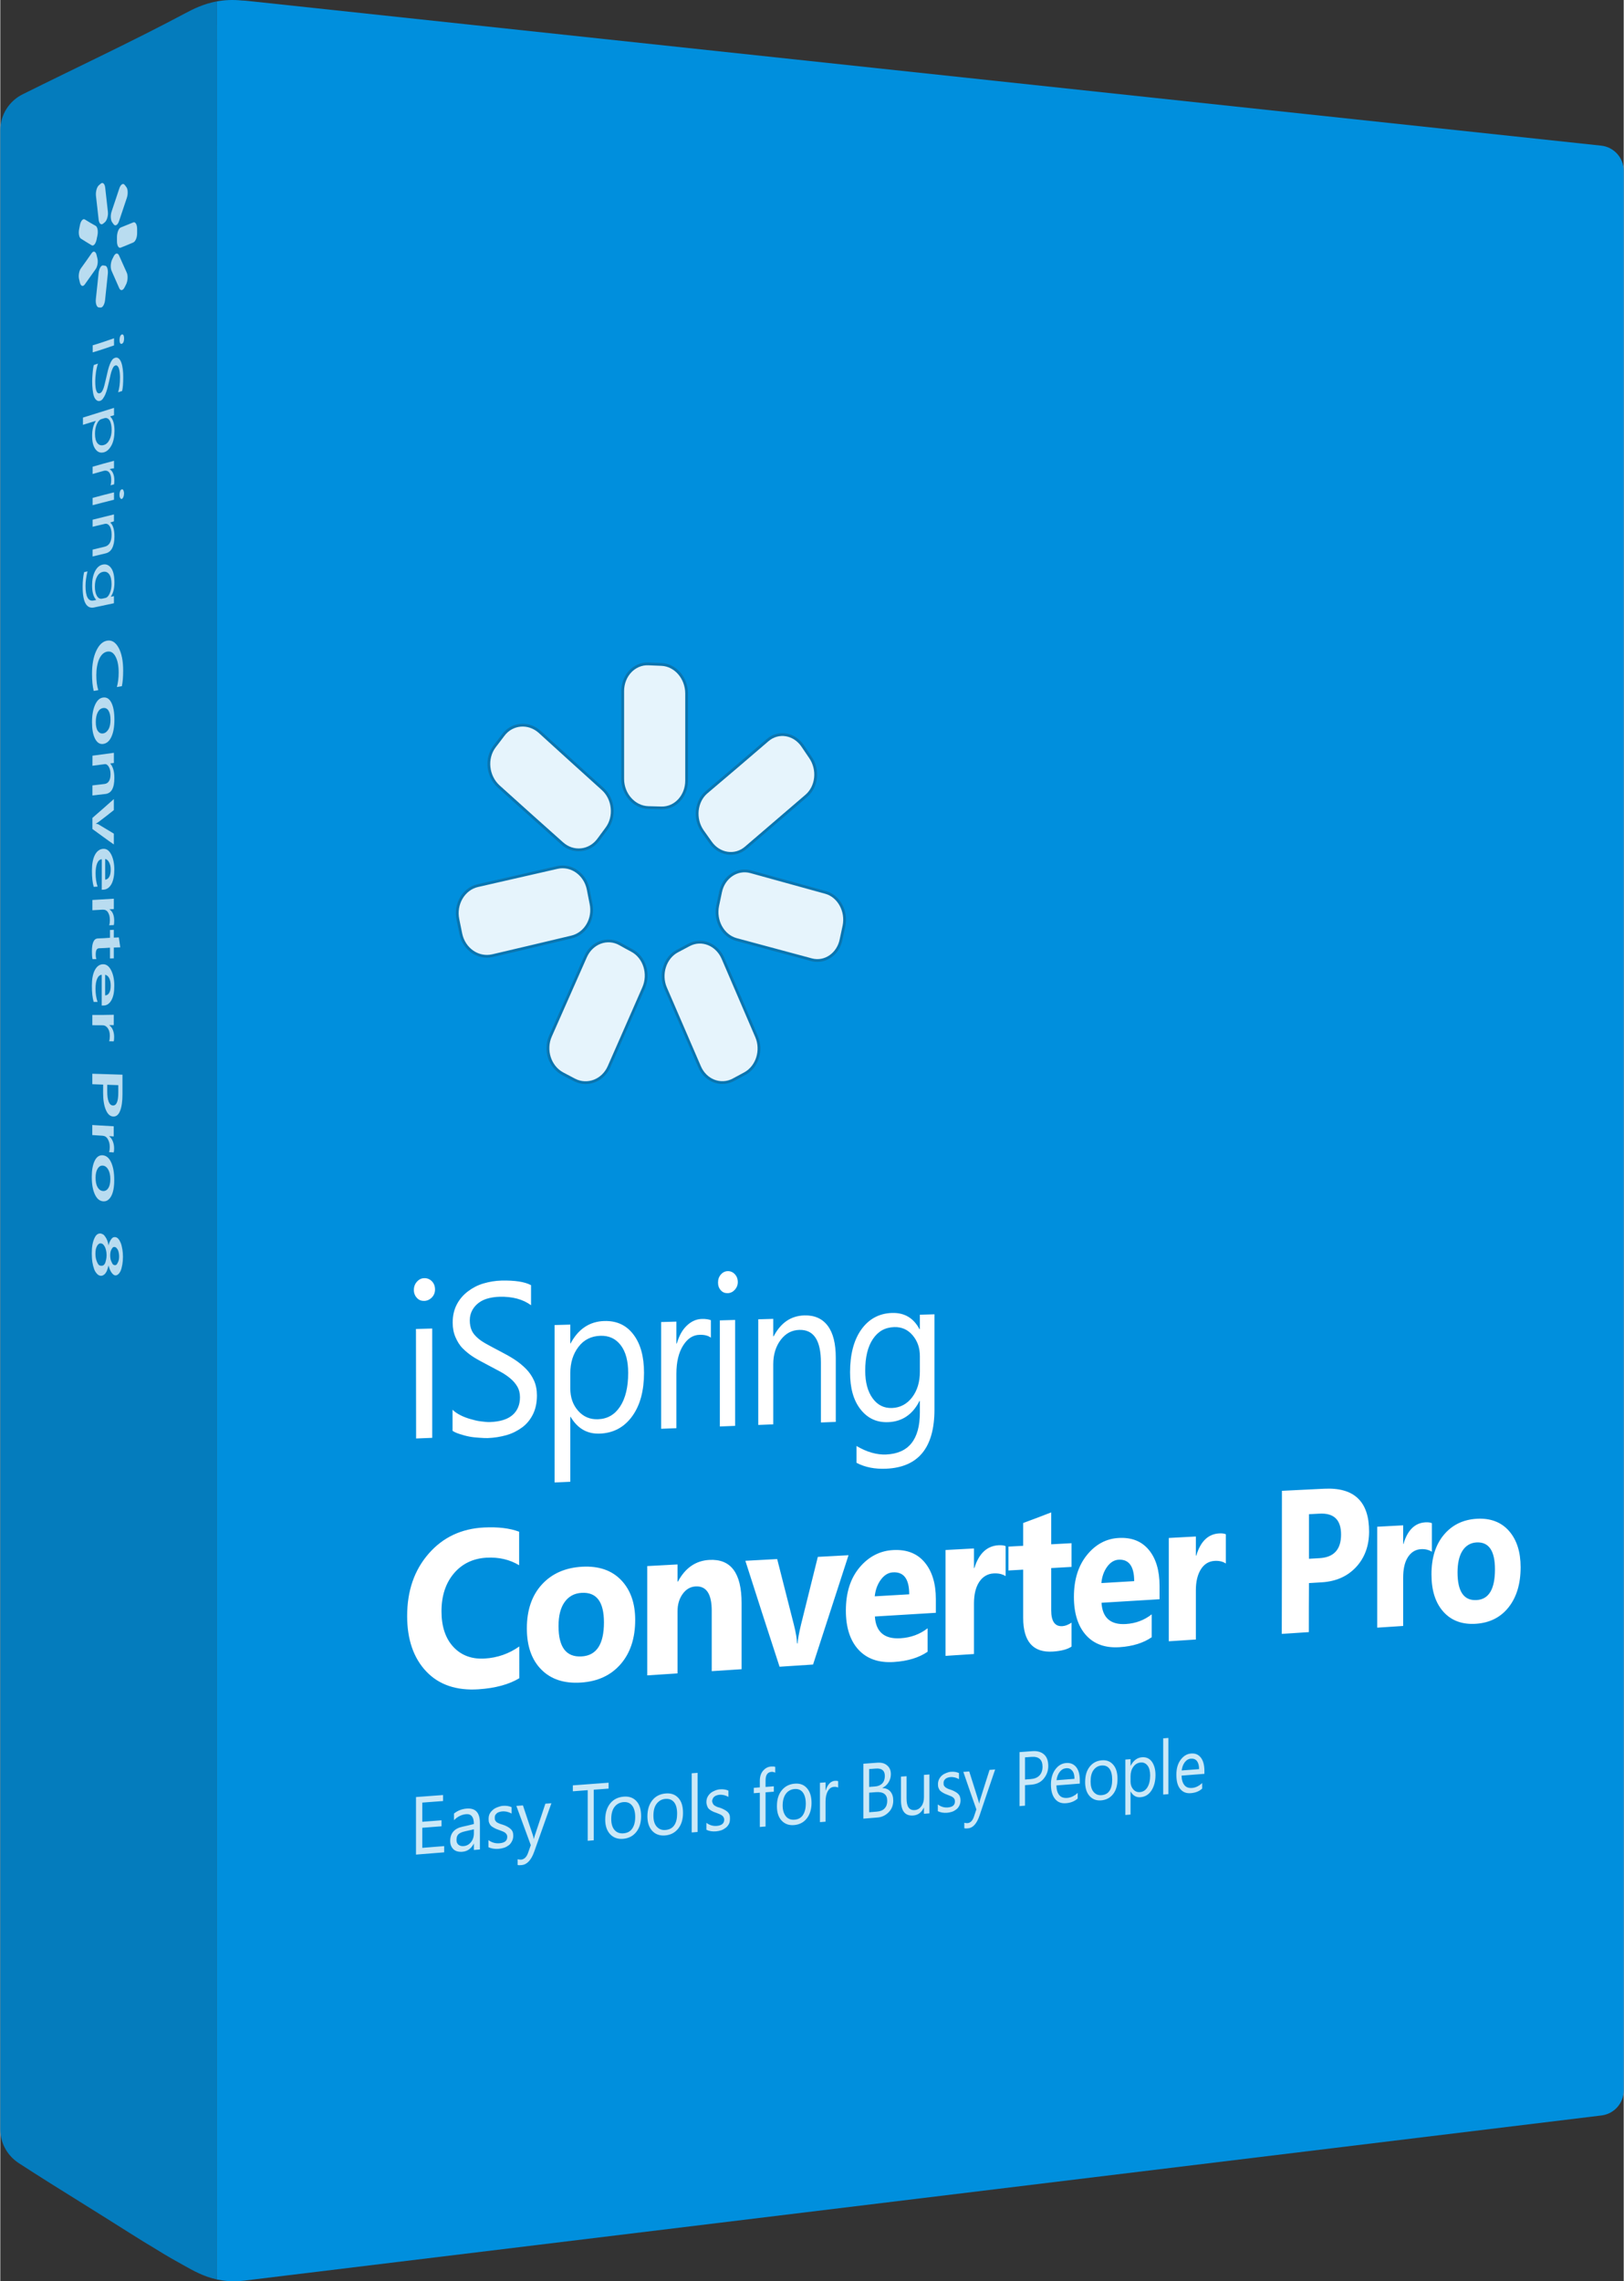
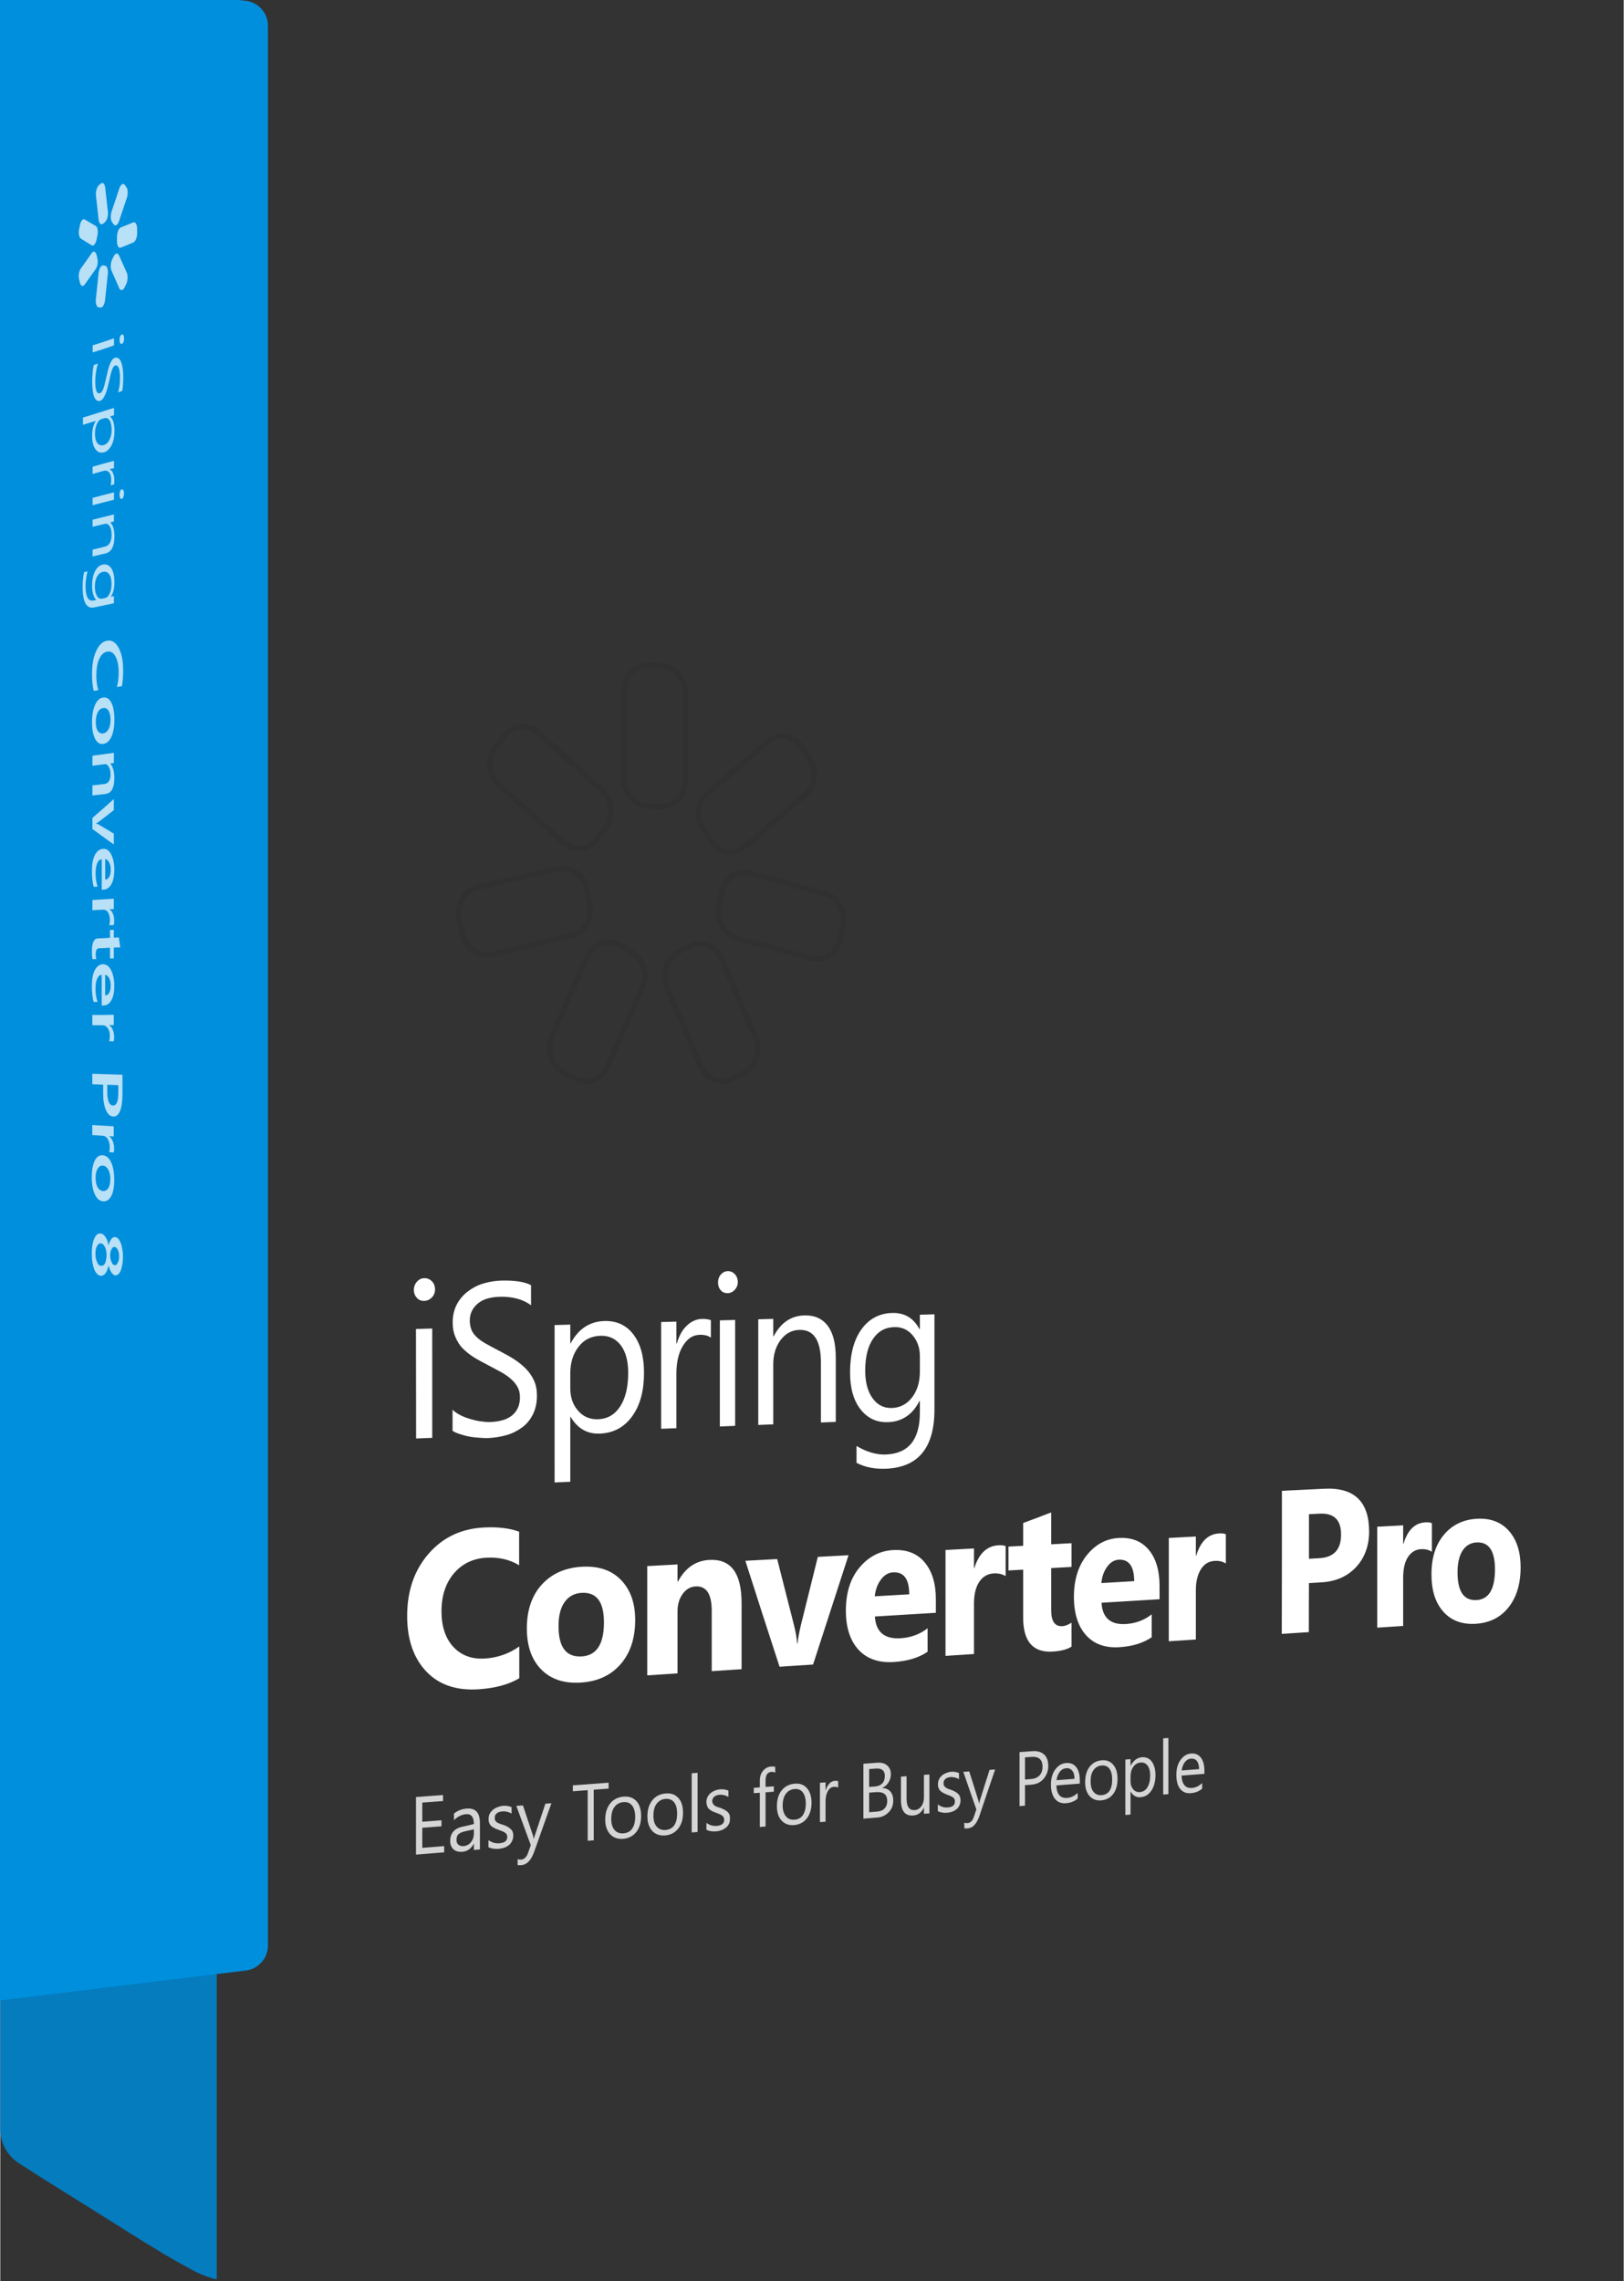
<svg xmlns="http://www.w3.org/2000/svg" xml:space="preserve" width="1717px" height="2411px" version="1.1" style="shape-rendering:geometricPrecision; text-rendering:geometricPrecision; image-rendering:optimizeQuality; fill-rule:evenodd; clip-rule:evenodd" viewBox="0 0 33998102 47756934">
  <rect x="0" y="0" width="33998102" height="47756934" fill="#333333" stroke="none" />
  <defs>
    <style type="text/css">
   
    .fil1 {fill:#008FDD}
    .fil5 {fill:#E6F4FC}
    .fil6 {fill:white;fill-rule:nonzero}
    .fil4 {fill:#2B2A29;fill-rule:nonzero;fill-opacity:0.251}
    .fil3 {fill:#E6F4FC;fill-opacity:0.8}
    .fil7 {fill:#FEFEFE;fill-rule:nonzero;fill-opacity:0.8}
    .fil2 {fill:#E6F4FC;fill-rule:nonzero;fill-opacity:0.8}
    .fil0 {fill:#047CBD}
   
  </style>
  </defs>
  <g id="Layer_x0020_1">
    <g id="_128217102816">
      <path class="fil0" d="M474493 1971242l117 -210c1123387,-559506 2294660,-1104882 3398161,-1692999 169417,-90229 383539,-197840 660450,-248697l0 746304 -398 561 -23 0 23 562c140,1778 210,3626 257,5474l24 421 46 865 0 445 24 421 0 444 23 445 24 304 0 117c187,6059 304,12165 304,18294 0,5825 -117,11603 -304,17381 0,15515882 -117,30566254 -117,46071820 257,6784 421,13592 421,20446 0,6831 -164,13638 -421,20423l0 7743 0 697786 0 77947c-282011,-62367 -498004,-187406 -665667,-280162 -195453,-108032 -387094,-215853 -577355,-335559 -393832,-232883 -774633,-481605 -1152675,-716617 -371117,-230708 -738210,-460410 -1090237,-680779 -230942,-144596 -454445,-288911 -677855,-432922 -2035,-1310 -3743,-2901 -5216,-4726 -219901,-151591 -364076,-405201 -364076,-692499 -117,-14001822 328,-27835116 94,-41836868l-94 -9334c0,-333032 193653,-620773 474470,-756831z" />
-       <path class="fil1" d="M5130975 15066l1006 -1240 28390973 3034670 304 24 327 46c266571,27231 474517,252371 474517,526147l-94 7462 94 0 0 40171943 -70 23 70 5638c0,269658 -201770,492155 -462563,524789l-23 47 -28377615 3451943c-13241,2433 -26669,4422 -40260,5849 -8235,865 -16516,1567 -24868,2058 -244440,29125 -407049,1755 -559833,-26271l0 -78509 -655 -117 117 -47115480 234 -117 304 -7697 0 -486938c155310,-28470 330342,-39115 528369,-18832 19019,0 37827,1029 56332,2971 4468,468 8889,1006 13334,1591z" />
+       <path class="fil1" d="M5130975 15066c266571,27231 474517,252371 474517,526147l-94 7462 94 0 0 40171943 -70 23 70 5638c0,269658 -201770,492155 -462563,524789l-23 47 -28377615 3451943c-13241,2433 -26669,4422 -40260,5849 -8235,865 -16516,1567 -24868,2058 -244440,29125 -407049,1755 -559833,-26271l0 -78509 -655 -117 117 -47115480 234 -117 304 -7697 0 -486938c155310,-28470 330342,-39115 528369,-18832 19019,0 37827,1029 56332,2971 4468,468 8889,1006 13334,1591z" />
      <path class="fil2" d="M2497506 7118055c0,-27231 4234,-55794 13053,-77176 8679,-21101 21125,-34552 34155,-39161 13943,-4936 25710,234 34623,15159 9030,15066 13030,40845 13030,68146 0,22762 -2293,51840 -13054,77339 -7228,17218 -20727,29827 -34622,34693 -13031,4538 -26108,351 -33243,-11229 -11369,-18434 -13942,-45079 -13942,-67771zm-562430 258078c0,-44752 46,-93949 46,-147660 147450,-42530 296257,-94581 446842,-147170 0,49735 0,99517 -23,149275 -150608,52051 -299415,103564 -446865,145555zm24656 264442c27862,-9474 56660,-19066 85879,-28985 -9451,21101 -15791,50367 -23839,84171 -5895,24797 -12749,58133 -18036,95773 -4609,32845 -8188,65409 -11252,102324 -2316,27581 -3626,59443 -3626,86299 0,94090 7719,163358 25124,207011 15838,39675 40448,53969 71912,43886 17031,-5474 33056,-18457 44495,-36751 13334,-21312 23768,-44144 34202,-74135 10667,-30809 20188,-69596 30154,-113319 8890,-38973 20119,-83211 30131,-127144 11089,-48752 21920,-97505 33313,-141766 11509,-44541 24516,-80286 38248,-116617 13662,-36073 28821,-63443 46787,-88054 17078,-23417 37781,-35511 60707,-43254 30061,-10177 53665,-3626 76380,15018 20470,16774 39419,45618 53034,81972 15135,40237 25241,86977 31909,139262 7205,56800 10129,110184 9872,169440 -655,127402 -7720,225281 -23488,289333 -27861,8889 -55723,17919 -83585,26786 26061,-85434 39114,-184997 39161,-312048 0,-36307 -2035,-62953 -5381,-98043 -2900,-30856 -8772,-60590 -16165,-85340 -7415,-24680 -19042,-42787 -30107,-53501 -13311,-12890 -26973,-18154 -44495,-12352 -16165,5380 -29897,14410 -41804,32213 -11463,17147 -22318,43114 -32401,69549 -9685,25336 -19182,56215 -27908,95119 -8796,39114 -18926,82743 -29687,131659 -11743,53197 -23581,102371 -35535,146936 -13194,49220 -27581,89246 -40494,121319 -16305,40471 -31628,63982 -49946,92428 -18106,28096 -38693,43887 -62507,51443 -30131,9568 -57174,1240 -77316,-15604 -22575,-18902 -40448,-45313 -52589,-81760 -13428,-40331 -21101,-82603 -27394,-138701 -5778,-51724 -9358,-113272 -9358,-175897 0,-17849 1006,-45220 2714,-76942 1450,-27417 3603,-63841 6761,-96148 3135,-32376 5801,-64964 11299,-97832 3977,-23955 9428,-52355 14831,-67748zm38319 1174595c0,0 0,0 0,-4515 -88568,27511 -178049,55162 -267062,82673 0,-48986 24,-102417 24,-151380 214496,-67163 431636,-135192 650624,-203759 0,49782 -24,104055 -24,153837 -26996,8328 -53524,16539 -79585,24610 0,4538 0,4538 0,4538 60239,53712 89832,153182 89832,297989 0,117623 -20563,222731 -60309,298362 -41664,79328 -94557,133648 -161931,151170 -75655,19674 -134560,-5591 -179382,-68684 -44565,-62835 -66929,-150234 -66883,-279928 0,-120782 24774,-222333 74696,-304913zm180318 -60239c-21101,6527 -42272,13054 -62531,19347 -36821,11463 -69362,47653 -94416,105342 -26622,61244 -37805,123775 -37805,199922 0,94066 17171,155755 48940,195898 34295,43372 79094,57361 138443,39816 49899,-14785 88335,-53033 116945,-111307 28494,-57993 43676,-121413 43676,-202753 24,-85831 -14130,-158609 -44003,-203361 -27628,-41360 -65643,-56402 -109249,-42904zm130046 1404859c9006,-25055 14410,-62648 14410,-116875 0,-67771 -13451,-118512 -44027,-154795 -27838,-33009 -68379,-43817 -118278,-29827 -75982,21335 -151544,42787 -227059,64122 0,-49197 0,-98441 24,-152129 147941,-42436 296818,-84942 447871,-123589 0,54273 -23,104055 -23,158328 -31488,-163 -62508,8586 -93551,17358 0,0 0,0 0,0 32400,17990 56495,42811 75093,87352 16867,40448 26037,87727 26037,142047 0,36143 -1801,68379 -5848,87585 -24727,6761 -49922,13662 -74649,20423zm187898 198121c0,-31745 4327,-51209 13053,-76123 8796,-25195 20306,-32704 33757,-36330 13943,-3720 25640,-2340 34599,17919 8960,20259 13499,37243 13499,69082 0,27277 -4913,51723 -13499,71865 -8936,20914 -20703,37336 -34669,41009 -13428,3532 -23932,-7135 -33242,-22996 -9100,-15510 -13498,-37196 -13498,-64426zm-563062 217771c0,-53665 47,-102908 47,-152129 147075,-39769 296818,-80076 447941,-116313 -47,49805 -47,99587 -70,153860 -151123,40144 -300866,75375 -447918,114582zm-772 1073862c23,-49197 23,-98440 515,-143192 83632,-20376 169112,-41056 254546,-61736 95376,-23113 143496,-107190 143543,-251739 0,-76825 -12866,-137297 -41336,-179336 -26342,-38904 -61151,-56613 -102067,-46226 -85433,21733 -170890,38881 -254570,60286 47,-44729 47,-98441 47,-147638 147076,-38084 296842,-72216 447053,-110979 -24,49782 -24,104078 -24,144783 -24282,6200 -49033,17007 -74228,23417 0,4515 0,4515 0,4515 57104,53314 84990,150375 84943,286128 0,104055 -15955,184412 -47747,246803 -31230,61244 -77409,95282 -137648,109693 -91750,21896 -183079,43746 -273027,65221zm34763 1066470c-161884,34342 -242850,-108781 -242756,-438117 0,-106838 10901,-211642 30716,-300912 23838,-5474 47653,-10948 71046,-16422 -27019,113318 -41032,214613 -41032,303766 -47,227293 57478,330763 172177,305989 16610,-3579 32377,-6948 49478,-10621 0,0 0,0 0,-4444 -56636,-59397 -84498,-160762 -84475,-299392 0,-111822 19277,-210309 58578,-290900 39442,-80942 93130,-129203 159708,-144760 76427,-17850 136970,9006 183032,74789 43816,62555 66953,161042 66929,301287 0,122185 -24329,218005 -73409,291929 0,4515 0,4515 0,4515 20704,-4468 41851,-9030 62531,-13498 0,54320 -23,104055 -23,149298 -137648,29219 -275764,58508 -412500,87493zm166025 -183640c22457,-4820 44564,-9522 67022,-14364 35114,-7580 65690,-37102 91797,-96593 24236,-55302 37851,-121202 37851,-193512 0,-90323 -16960,-162703 -48542,-205817 -33593,-45828 -78298,-63327 -136268,-49992 -49477,11369 -91025,46296 -119214,99165 -31675,59467 -44565,126607 -44588,211666 0,80661 14317,145087 42225,192436 28307,48027 65643,66532 109717,57011zm-176412 1931847c-23791,-94417 -35465,-213187 -35441,-360777 46,-192366 29148,-349688 85153,-472318 58320,-127612 132337,-200483 226801,-218730 100312,-19370 181511,32985 244697,147590 63608,115471 95259,277566 95236,477605 0,131800 -8609,237866 -27066,327300 -35114,5919 -70602,11884 -104360,17592 24751,-94861 37407,-192295 37407,-301123 23,-145134 -22084,-254803 -66064,-337055 -44120,-82556 -102534,-116501 -174984,-102909 -69222,12984 -124595,63888 -165580,152316 -40893,88288 -61245,212999 -61268,338506 0,121086 12983,226451 40845,315955 -32400,5427 -63444,10667 -95376,16048zm-35745 654648c46,-147591 21639,-266875 61759,-358882 41757,-95891 96358,-145743 165603,-157089 76030,-12445 135122,23090 177699,106348 42810,83702 63817,202448 63794,356285 0,149368 -20633,265822 -62180,357385 -41758,92054 -99002,140408 -172365,150655 -71537,10012 -129156,-26903 -171405,-110371 -42272,-83586 -62905,-196741 -62905,-344331zm386977 -49922c0,-85762 -14013,-147030 -41804,-192156 -27932,-45360 -66157,-61712 -115167,-53899 -46811,7439 -83352,35980 -110254,89317 -27090,53735 -40542,118442 -40542,203548 0,80708 14341,145298 39536,182424 27394,40377 63443,62578 112921,55326 49033,-7135 86205,-40097 114746,-88873 26341,-45009 40564,-114371 40564,-195687zm-378415 1583211c23,-67139 23,-138724 70,-210285 83702,-10013 167428,-19955 252464,-30084 83702,-9966 126443,-82884 126489,-204812 0,-67724 -13194,-115447 -35511,-153486 -24470,-41710 -52636,-60846 -87726,-56331 -85481,11112 -170563,22036 -255576,33055 0,-71608 24,-143169 936,-210403 147590,-19908 296982,-40003 448175,-60402 0,67888 -23,140268 -23,212672 -24750,3205 -49945,6456 -74719,9661 0,4539 0,4539 0,4539 57127,64940 84544,165556 84521,296771 0,104055 -14715,187688 -47302,245329 -30388,53666 -77456,85621 -138163,92569 -91820,10434 -182728,20867 -273635,31207zm448409 1025648c-150725,-103985 -300117,-216274 -448620,-323183 47,-80568 70,-156621 70,-232674 148550,-127472 297989,-260347 448784,-394229 -23,76895 -23,153813 -70,230708 -105295,83305 -209514,167101 -314177,244042 -22715,16703 -43185,31208 -60309,37430 0,4468 0,4468 0,4468 21148,2363 41407,6761 58040,16703 106394,63584 210590,128151 316352,190518 -23,76942 -23,153837 -70,226217zm-253634 948331c70,-215806 1029,-431659 1076,-638506 -41874,3369 -73011,28751 -96311,84007 -21686,51396 -32939,123565 -32939,208741 -46,103049 13452,196250 41781,279554 -27464,1825 -53571,3533 -81012,5358 -25218,-83329 -37757,-194308 -37710,-337454 0,-138654 20188,-247762 60402,-327066 40331,-79632 97247,-124829 171054,-131122 70602,-6035 126794,30248 171452,116360 43021,82837 66087,193700 66087,315861 0,126700 -20586,232065 -59045,302667 -40752,74766 -95025,114536 -165206,119074 -13522,842 -26575,1708 -39629,2526zm72544 -211852c36892,-2550 65291,-22575 85527,-60099 20259,-37523 30201,-83445 30201,-151193 0,-63209 -10854,-103213 -31932,-146584 -21195,-43583 -48589,-68310 -83703,-74533 -46,144152 -70,292772 -93,432409zm83468 955583c9896,-27557 14434,-63888 14434,-113576 0,-63186 -13053,-117249 -41360,-160317 -26107,-39745 -64356,-55162 -111634,-52635 -71538,3860 -142701,7720 -212906,11509 0,-71608 47,-143169 70,-214753 147614,-8773 297521,-17709 448761,-26669 0,72380 -47,144783 -47,217163 -31511,1731 -62555,3392 -93645,5077 0,0 0,0 0,0 32400,20820 58297,51021 75141,90907 18668,44168 26083,93668 26083,147965 0,36190 -2713,68005 -7673,90861 -32844,1497 -65268,2971 -97224,4468zm-347699 709459c-9919,-39956 -13943,-89059 -13943,-160597 23,-183406 41500,-270056 124361,-273308 83655,-3275 168785,-6574 254312,-14457 47,-54180 47,-103868 47,-162539 26107,-1147 53127,-2316 80146,-3486 -46,58812 -46,108593 -70,162867 34670,-1381 70251,-2761 105342,-4164 9919,72216 19791,139917 29663,207665 -45454,1544 -90463,3064 -135028,4632 -47,76895 -47,153813 -70,226216 -26997,772 -54016,1568 -80124,2293 0,-72263 24,-148994 71,-225772 -75656,7112 -150866,9638 -225562,12165 -26575,889 -44214,10971 -56730,33359 -10503,18738 -16679,54343 -16679,103657 0,35839 4491,62602 14363,89224 -27019,772 -53571,1520 -80099,2245zm191032 970228c70,-215806 140,-427144 164,-642951 -41384,843 -73222,33009 -95423,82674 -22317,49805 -33827,117178 -33827,211268 0,98580 14340,192599 42670,273120 -27441,164 -54484,328 -81503,468 -25149,-84848 -37711,-196553 -37711,-335207 47,-143123 19393,-247201 60449,-327932 39606,-77878 97271,-123495 171101,-125367 70649,-1778 126513,37828 171920,126630 43629,85363 66134,193138 66134,319838 0,135753 -19253,231035 -59092,303579 -39863,72614 -95517,113412 -165253,113717 -13475,23 -26575,93 -39629,163zm72099 -212016c36471,-328 65760,-18668 86019,-54999 20259,-36307 30201,-86158 30201,-149368 0,-63257 -9545,-112968 -31932,-157510 -20329,-40377 -49525,-62180 -84171,-70508 -47,148643 -70,292771 -117,432385zm83960 960590c9896,-26973 14434,-67538 14434,-112664 0,-67748 -14083,-117764 -41360,-158352 -27604,-40985 -64426,-63537 -111681,-63818 -71561,-397 -143146,-865 -213397,-1263 0,-71608 23,-143169 70,-214777 148129,117 298059,187 449322,-4258 0,72427 -936,144784 -936,217164 -30622,-164 -61689,-328 -92779,-538 0,4538 0,4538 0,4538 32424,22762 57010,54671 75187,99938 16422,40915 25640,90697 25640,140478 0,40729 -2738,72380 -8118,94932 -32003,-468 -64403,-912 -96382,-1380zm-125413 907135c-77457,-2831 -152667,-5614 -226965,-8352 23,-71607 23,-143169 70,-219221 208484,6526 418302,13100 631301,19720 -24,140900 -70,272677 -70,409015 -24,149953 -16657,267202 -50952,351934 -34155,84334 -83398,118161 -144151,114956 -62157,-3298 -112196,-46576 -150819,-134162 -40565,-92031 -59373,-214473 -59373,-362953 0,-53945 912,-112453 959,-170937zm317030 11627c-78368,-2878 -155380,-5708 -231480,-8492 -23,49594 -23,94697 -23,144292 0,90182 10457,162539 31020,213326 20352,50297 49969,74579 87796,76357 74298,3533 112617,-85340 112641,-266757 0,-49852 0,-104313 46,-158726zm-193559 1401115c9919,-26364 14434,-62180 14434,-111845 0,-63163 -13849,-113295 -41383,-160737 -26879,-46297 -63982,-67187 -110792,-70135 -72029,-4538 -143193,-9076 -213467,-13521 23,-71585 23,-143169 70,-210309 148152,8632 297661,17288 449017,26084 -46,67841 -514,140245 -514,212625 -31511,-1989 -62157,-3930 -93247,-5895 0,4514 0,4514 0,4514 31979,24611 56191,58064 74742,104219 16961,42109 26997,92265 26997,146585 0,40705 -2714,63139 -8586,85387 -32868,-2363 -64824,-4656 -97271,-6972zm-361829 515315c0,-134162 19604,-249446 61829,-335184 40682,-82579 97318,-118301 166657,-113225 76123,5544 134794,55256 177417,148597 42881,93925 64356,213139 64309,366976 0,149345 -20727,260628 -62648,338061 -41875,77316 -98721,116875 -172107,109740 -71631,-6925 -128431,-52613 -171569,-146608 -42834,-93224 -63935,-211830 -63888,-368357zm388241 46601c0,-81293 -15721,-145532 -42272,-193115 -28821,-51630 -65737,-81901 -114816,-85761 -47279,-3673 -82580,20633 -110816,67584 -25827,42881 -40588,104336 -40588,184950 0,85153 13428,149416 39559,196296 26528,47536 63513,77644 113505,82206 49080,4491 87118,-18926 114419,-61643 27207,-42576 41009,-104709 41009,-190517zm-204344 1141960c18435,2059 35021,10411 52730,19441 16679,8491 31230,27066 46810,50436 13709,20563 28681,43512 39208,72193 11954,32634 20259,61011 27417,107003 15347,-61339 35372,-99517 59514,-132947 24049,-33265 50507,-43886 80193,-40517 22973,2643 46296,13124 64871,34669 20586,23885 37921,53782 51770,87726 15393,37641 25546,84826 34225,135824 7930,46483 12118,96966 12118,156059 0,54507 -5077,113014 -12656,157462 -9100,53315 -20282,97365 -34693,131753 -14410,34389 -31628,56005 -52285,74743 -18598,16867 -41477,26131 -64426,23066 -29265,-3930 -55747,-30575 -79281,-64894 -24166,-35277 -44120,-87164 -59443,-143309 -7205,39652 -17148,65245 -27511,95610 -11697,34271 -24961,54483 -38319,71467 -15510,19744 -30996,30295 -46834,38693 -18083,9568 -35652,13194 -54086,10691 -27020,-3649 -52238,-16609 -74766,-41641 -23394,-26013 -43466,-54577 -58976,-97504 -16843,-46460 -28540,-93271 -36470,-143590 -10036,-63865 -13007,-122466 -13007,-185068 0,-67093 3603,-120360 13124,-177394 8047,-48190 22107,-95656 37430,-129811 17124,-38155 34365,-69081 58133,-87399 21826,-16843 48237,-25803 75210,-22762zm8539 207713c-17124,-2012 -33055,444 -47770,12211 -14527,11650 -25288,24423 -36049,45009 -9101,17429 -19136,42554 -23464,64473 -6012,30576 -8562,61713 -8562,97575 0,31348 3345,63070 8538,90697 5124,27418 15183,55022 23394,74696 11603,27769 21850,47489 36026,63023 13732,15042 30155,17451 47747,19744 16633,2176 32166,-23 46389,-7463 13241,-6901 28283,-22808 36986,-40190 12468,-24984 17428,-51910 24774,-82462 5240,-21897 9474,-52917 9474,-88943 0,-36050 -3626,-67912 -8515,-91212 -6761,-32190 -14692,-59888 -24330,-79538 -11486,-23441 -22996,-39231 -36915,-53969 -14855,-15698 -30692,-21616 -47723,-23651zm286479 74883c-13452,-1591 -27090,210 -37407,9100 -12749,10995 -19744,25148 -29289,41664 -7579,13077 -15720,29733 -19814,51770 -4913,26482 -7229,44284 -7229,71374 0,27113 2293,49969 7206,77714 4047,23066 12562,41687 19767,56706 9007,18738 16539,39301 29289,53501 10293,11440 23908,16680 36939,18341 13053,1661 26575,-585 36494,-8866 13521,-11370 20282,-25032 30201,-45992 6293,-13335 15791,-29734 20282,-51817 5404,-26505 7205,-44425 7205,-76217 0,-27207 -2666,-50273 -7158,-73456 -5381,-27908 -10808,-47278 -20750,-66063 -8071,-15206 -17312,-25897 -30155,-39863 -10620,-11533 -22972,-16446 -35581,-17896z" />
      <path class="fil3" d="M2604274 3869449c13007,16563 22903,31301 34155,44612 34084,40167 40284,142888 12071,227012 -53571,159685 -108804,322785 -162773,485699 -27417,83632 -77339,112944 -111026,72473 -11229,-13451 -20470,-28353 -33243,-45196 -31792,-41851 -40260,-142093 -12515,-225258 52729,-158211 108125,-320843 161884,-484599 27604,-84007 79047,-116079 111447,-74743zm261401 923160c0,32073 -47,64099 -47,91586 0,91563 -36985,173324 -80919,192132 -88685,37992 -175335,73761 -262476,108219 -43162,17054 -78650,-41383 -78650,-132033 0,-27113 0,-58905 0,-90604 0,-90627 35559,-182096 78720,-199594 87141,-35372 174353,-70743 262453,-106395 44448,-17966 80919,45150 80919,136689zm-229468 1157354c-10855,22598 -22833,45010 -34179,67397 -34037,67374 -83936,76638 -111447,14434 -53314,-120477 -106418,-240814 -160855,-364520 -25499,-58016 -21522,-163732 12656,-235386 10785,-22669 22505,-44963 33711,-67444 33757,-67608 83632,-78159 111026,-16236 53478,119846 108149,239692 161720,360146 27698,62297 21850,169697 -12632,241609zm-535879 488413c-13802,-1591 -27136,-164 -40915,-2925 -41056,-8328 -68029,-82626 -57946,-175826 19183,-177535 38178,-359724 57221,-542008 9778,-93551 51910,-165884 93106,-161860 14317,1380 27839,6082 41781,6316 41384,749 67865,81855 58391,171195 -19370,183172 -38015,366274 -57665,549049 -9592,89200 -51864,160948 -93973,156059zm-432689 -520907c-6012,-24212 -11299,-48846 -17521,-73128 -17592,-68660 -1451,-171897 35581,-222778 76217,-104686 151310,-210823 227504,-321616 37967,-55185 84334,-38085 102464,35418 6059,24540 11720,49057 17966,73550 18832,73386 632,172949 -36494,224930 -77948,109108 -152480,215104 -227503,320212 -38717,54250 -83843,36447 -101997,-36588zm-16282 -1121982c6130,-28774 11510,-58227 17569,-87352 18224,-87656 64356,-137952 102020,-113553 75538,48869 150397,90089 227386,133648 37570,21265 54741,112219 35886,200554 -6293,29382 -11884,58905 -18013,88053 -18598,88241 -64380,141368 -102932,117624 -75585,-46530 -151544,-90417 -226895,-140035 -37383,-24633 -52706,-115728 -35021,-198939zm410559 -914739c12703,-11767 26294,-22013 41360,-35792 40705,-37289 84194,-257 93434,81270 19019,167639 37196,335535 56472,503314 9405,81761 -17638,177885 -58460,217982 -14458,14177 -28447,24236 -41805,35114 -42342,34505 -83609,-1544 -93013,-83001 -18808,-162562 -37406,-329663 -56028,-496600 -9568,-85621 15931,-183430 58040,-222287z" />
      <path class="fil4" d="M13574186 13869180l273027 11299c154866,6340 294363,81574 394721,198098 99166,115073 160457,270570 160457,439239l-234 0 24 1825312 234 0 -445 17803c-4234,160644 -65479,305240 -162235,409833 -98393,106301 -233164,171639 -382673,171639 -2012,0 -4024,-93 -5965,-304l-6784 -93 -702 -24 0 24 -273027 -7252c-156434,-4165 -298293,-77784 -400687,-192881 -101224,-113810 -164176,-268489 -164176,-436292l234 0 -71 -1837126 -234 0c0,-6363 281,-15931 772,-28236 6621,-160223 69105,-302457 166189,-404780 98487,-103845 232416,-166891 380193,-166891 3884,0 11253,234 21382,632zm268442 127612l-273004 -11275c-2620,-94 -8094,-164 -16820,-164 -114605,0 -218824,49267 -295765,130396 -78393,82626 -128899,198214 -134303,329032 -188,4819 -305,12632 -305,23674l-233 0 70 1837126 234 0c0,138350 51606,265495 134537,358742 81807,92031 193909,150866 316305,154117l273027 7229 6200 94 4491 -164c115939,0 220696,-50905 297357,-133742 78228,-84544 127752,-202238 131238,-333687l-23 -15042 234 0 -24 -1825312 -234 0c0,-140105 -50319,-268583 -131729,-363046 -80124,-92990 -190214,-152995 -311253,-157978zm2983228 1599845c19393,28353 44846,66298 70111,103985 28096,41921 55817,83305 91118,134022 92732,133320 129741,294035 114629,446257 -15229,153275 -83398,298597 -200881,399751l93 117c-153415,132057 -372941,319978 -592444,507876 -227480,194705 -455825,390182 -675725,579741 -14107,12165 -28236,23183 -42249,33032 -110909,77854 -240697,105809 -365947,87352 -124290,-18294 -243949,-82416 -335582,-188717 -13498,-15674 -26130,-31862 -37757,-48401 -30342,-43185 -51443,-72591 -72240,-101529 -33406,-46459 -66929,-93106 -98230,-138467 -92732,-134326 -128852,-296304 -112593,-449345 16399,-154445 86182,-300444 204998,-400850 215432,-181932 428899,-363163 640635,-543785 215245,-183617 427215,-365362 635933,-545189 15417,-13288 31090,-25335 46834,-36120 108874,-74509 235878,-100593 358484,-81503 121601,18949 238545,82345 328611,186915 15019,17428 29125,35745 42202,54858zm-26598 168785c-20680,-30833 -41688,-62157 -69690,-103096 -10902,-15931 -22271,-30739 -33991,-44354 -71585,-83094 -163475,-133367 -258336,-148129 -93832,-14597 -191243,5498 -274992,62812 -12680,8656 -24821,17990 -36331,27886 -214122,184505 -426209,366344 -636377,545656 -213748,182330 -427402,363725 -641103,544207 -95072,80334 -151100,198518 -164434,324259 -13428,126536 16259,260301 92569,370836 33499,48542 65268,92733 96826,136642 27838,38764 55349,77012 73175,102441 9989,14177 20166,27324 30459,39278 72731,84358 166960,135122 264395,149462 96522,14247 196577,-7299 281987,-67257 11673,-8211 22809,-16820 33149,-25756 231199,-199267 454024,-390019 676193,-580186 176669,-151240 352378,-301637 591976,-507876l94 117 140 -117c93902,-80802 148550,-198191 160902,-322739 12468,-125623 -18107,-258265 -94604,-368262 -26084,-37477 -58952,-86510 -92007,-135824zm898573 3619418c-12141,60005 -21218,101318 -30248,142631 -10902,49805 -21709,99049 -31184,146632l-47 210 47 0c-2643,13288 -5872,26973 -9591,40869 -38249,142607 -122910,258593 -231574,332470 -109950,74790 -244159,106418 -379889,79422 -10761,-2129 -21640,-4702 -32471,-7603 -309474,-83001 -619978,-166657 -930856,-250359 -214052,-57619 -428361,-115377 -642647,-172973 -149181,-40073 -269893,-143309 -344682,-277752 -73924,-132806 -103049,-296725 -70111,-459826 14715,-73058 26669,-128992 38693,-185441 9007,-42202 17592,-82346 22949,-108056 2620,-12468 5872,-25686 9662,-39465l70 -210 -70 -24c39956,-144689 126910,-261704 237796,-335605 112149,-74742 248768,-105435 386627,-76544 10200,2129 20727,4702 31465,7673l647349 178658c308959,85223 617124,170235 923160,254967 145227,40167 263740,143192 337125,276817 72123,131308 100897,293005 68427,453509zm-144269 118021c11440,-52402 23207,-106020 30248,-140806 26786,-132549 2971,-266080 -56636,-374603 -58811,-107119 -152386,-189324 -265915,-220719 -306036,-84732 -614201,-169744 -923160,-254967l-647349 -178657c-7790,-2153 -15885,-4118 -24189,-5849 -106020,-22247 -211549,1708 -298574,59677 -88264,58789 -157649,152738 -189886,269448l-47 -23c-2666,9755 -5310,20633 -7790,32447 -9731,46507 -16632,78837 -22949,108523 -14691,68871 -29242,137110 -38693,184015 -27277,135121 -3275,270734 57806,380474 59888,107657 155591,190097 273074,221655 214286,57571 428595,115330 642647,172949 310878,83702 621382,167358 930856,250359 8165,2175 16446,4140 24727,5778 104359,20773 207642,-3626 292281,-61198 85971,-58461 153275,-151310 184108,-266313 2783,-10434 5427,-21686 7790,-33547l46 0c9662,-48705 20587,-98393 31605,-148643zm-1945883 2997030l-66345 35956 47 94c-55185,29944 -110394,59864 -177792,95539 -13006,6902 -25686,13031 -37804,18224 -1590,679 -3205,1287 -4819,1825 -126840,53431 -262523,52402 -383562,6129 -121694,-46530 -228649,-138865 -296725,-267483 -6995,-13217 -14036,-27979 -21054,-44191 -174821,-403914 -239013,-552698 -304141,-703657 -157954,-366087 -315955,-732198 -409248,-947256 -65409,-150818 -68731,-318364 -21359,-465580 47676,-148245 146795,-276653 285777,-348144 47910,-24634 88872,-46530 130256,-68637 45500,-24353 90393,-48331 113202,-60215 1473,-772 3017,-1474 4515,-2106 11556,-5942 21943,-10831 31183,-14831 129437,-55630 268162,-53572 391961,-4071 122278,48893 229702,144245 298339,275905 7346,14130 14364,28868 20914,44120 81386,189419 162960,378767 244323,567741 147895,343418 295392,685995 460247,1071522 64075,149930 67397,314902 21498,460340 -46436,147263 -143566,275273 -279413,348776zm-121717 -66602l66508 -36049c107915,-58391 185605,-161697 223292,-281262 37945,-120173 35325,-256231 -17405,-379562 -139262,-325710 -299509,-697902 -460223,-1071101 -81363,-188974 -162937,-378299 -244323,-567741 -5287,-12328 -11112,-24493 -17265,-36353 -55396,-106278 -141087,-182822 -238124,-221632 -95539,-38178 -202612,-39746 -302550,3182 -9076,3907 -17171,7626 -24025,11065l-3907 2222c-52822,27511 -83328,43793 -112289,59280 -47208,25242 -93832,50156 -131589,69573 -110512,56846 -189723,160246 -228322,280185 -39161,121694 -36541,259857 17241,383913 180786,416735 295438,682416 409716,947256l303673 703657c4866,11253 10738,23300 17405,35956 54273,102581 139028,175991 235153,212742 93855,35863 198659,36915 296327,-3977 1450,-772 2924,-1497 4468,-2152 10481,-4515 20376,-9240 29570,-14106 47699,-25242 111588,-59888 176458,-95096l47 94 164 -94zm-3472881 200765c-35067,-18013 -76006,-39255 -126957,-65994 -43886,-23019 -86510,-45711 -126630,-67514 -141180,-76778 -240861,-207384 -288163,-356613 -47114,-148690 -42436,-316469 24821,-468223 122185,-275624 244651,-552044 367046,-828790 122256,-276490 244628,-553424 366766,-830311 8515,-19347 17873,-37968 27862,-55747 70859,-125647 178680,-215713 300444,-260559 122840,-45219 259740,-44471 387352,11814 16025,7065 31816,14972 47302,23698 1451,819 2878,1684 4234,2620 29640,16680 64497,36213 117132,65222 44636,24633 86838,47559 123636,66859 140806,73853 239832,203127 286689,352004 46694,148269 41687,316656 -25359,469183 -121553,276489 -204951,466867 -286876,653922 -151638,346250 -303018,691844 -438186,997739 -4819,10949 -10270,22271 -16236,33874 -69385,134958 -181137,231995 -308702,280724 -128525,49103 -272981,49290 -406745,-9802 -8141,-3579 -17943,-8328 -29196,-14106l-187 -94 -47 94zm-73128 -169113c33546,17592 77573,40401 126536,65549l-47 94c6036,3088 13803,6760 23066,10831 104523,46156 217515,45968 318224,7509 101599,-38810 190916,-116617 246663,-225093 4304,-8352 8702,-17569 13053,-27465 158025,-357642 298293,-677877 438187,-997271 109131,-249189 216906,-495290 286876,-654390 55303,-125811 59373,-264933 20797,-387539 -37968,-120618 -117202,-224766 -229211,-283531 -47232,-24797 -88358,-47021 -125928,-67748 -26224,-14481 -70111,-39185 -118021,-66157l-4257 -2176c-12352,-6948 -24821,-13217 -37267,-18668 -98838,-43629 -204928,-44144 -300210,-9077 -96359,35488 -182073,107400 -238826,208110 -8281,14691 -15954,29967 -22879,45688 -122138,276887 -244510,553821 -366765,830310 -122396,276747 -244838,553167 -367047,828791 -55373,124922 -59162,263295 -20235,386088 38576,121764 119050,227831 232486,289520 42529,23160 84170,45360 124805,66625zm-2323387 -2909865c-7930,-37711 -19112,-93575 -30248,-148994l0 -47 -234 47c-11650,-58297 -23347,-116571 -31183,-153931 -34880,-166352 -3393,-333523 75163,-467709 79258,-135379 206543,-237609 362438,-272816 262149,-59210 538335,-121998 827550,-188039l2269 -467c263390,-60145 542125,-124197 834405,-191618l702 -140 0 -47 12445 -2714c1872,-397 3720,-678 5591,-912 148129,-28634 294901,7673 413974,91305 118934,83539 210333,214380 247178,374322l3719 17779c10597,52309 18130,91867 25640,131239 10597,55747 21124,111049 33055,167241 35301,165978 5591,330131 -70696,461931 -77480,133952 -202963,234872 -357385,271647 -255388,60847 -526871,125366 -827058,196343 -276303,65338 -553003,130489 -828814,194845 -1521,351 -3065,655 -4585,866l-6948 1544 -702 140 24 70c-153252,32143 -305498,-3321 -428853,-88006 -122349,-84007 -216321,-216438 -254242,-378907 -351,-1498 -655,-3065 -865,-4585l-2129 -9709 -141 -702 -70 24zm83796 -171756c9054,45079 17803,88802 30225,148035l-47 23 1965 8843 889 3392c31067,133086 107283,241071 206309,309053 98042,67304 218566,95610 339418,70251l23 47 6106 -1333 3392 -913c275811,-64356 552511,-129507 828790,-194845 252465,-59701 533001,-126396 826615,-196343 122044,-29055 221608,-109482 283461,-216415 62390,-107798 86579,-242568 57501,-379351 -11416,-53618 -22458,-111588 -33546,-169978 -9030,-47372 -18154,-95306 -25172,-129905l-3275 -14551c-30131,-130724 -104312,-237329 -200647,-304983 -93832,-65900 -208882,-94721 -324470,-72567l-3392 842 -12469 2714 0 -47c-262196,60472 -539715,124220 -833726,191360l-2246 561c-261354,59678 -537188,122349 -827995,188039 -123050,27791 -224134,109529 -287671,218052 -64497,110184 -90253,247809 -61455,385106 13778,65759 22902,111026 31651,154866l-234 47zm628377 -3775080c28540,-37593 45851,-59981 63233,-82486 37500,-48518 75444,-97645 115097,-151731 12118,-16563 24867,-32166 38038,-46647 94136,-103587 218005,-162071 347278,-173534 128619,-11416 262220,23908 376498,107634 17077,12492 33663,26014 49548,40471l292233 265658c351045,319230 701107,637594 1025437,928377 119775,107377 189956,259202 205770,416056 15791,156270 -22177,318341 -118465,447357 -42693,57221 -71608,96078 -87609,117717l-85340 115939c-10855,14738 -22832,29429 -35816,43956 -94440,105669 -218216,166470 -346881,179944 -128641,13452 -262009,-20376 -375749,-103914 -14199,-10457 -28797,-22318 -43629,-35582l-301053 -268816c-343021,-306130 -687983,-614013 -1029109,-923254 -122911,-111447 -195665,-265916 -212040,-425133 -16212,-157650 22691,-320610 122559,-452012zm155404 -11322c-24961,32330 -49758,64402 -62812,81597 -81129,106722 -112640,240159 -99306,369877 13568,131799 73362,259295 174212,350741 340846,309030 685738,616820 1028642,922832l301053 268817c10668,9521 22435,19019 34997,28259 89621,65830 194331,92569 294971,82042 100616,-10528 197676,-58368 272091,-141626 9334,-10433 18855,-22224 28470,-35324 20470,-27885 47138,-64028 85808,-116337 41313,-55887 70532,-95305 87609,-118208 78322,-104920 109108,-237632 96148,-366157 -13054,-129133 -70181,-253540 -167475,-340775 -357876,-320891 -691656,-624400 -1026373,-928822l-292233 -265658c-13077,-11860 -26458,-22809 -39980,-32704 -90884,-66602 -196436,-94744 -297544,-85761 -100475,8913 -197138,54764 -271062,136151 -10667,11720 -20820,24119 -30295,37079 -37991,51817 -77737,103236 -116921,153977z" />
-       <path class="fil5" d="M13571894 13927337c88077,3626 179125,7462 273027,11299 275975,11369 499080,270430 499080,579156 0,608446 23,1216938 23,1825336 0,304235 -223058,548020 -499033,540721 -93902,-2480 -184927,-4913 -273027,-7252 -278829,-7392 -507853,-264863 -507853,-570992 0,-612376 -70,-1224751 -70,-1837150 0,-310691 229047,-552628 507853,-541118zm3205818 1702145c55303,80825 107681,161182 161463,238451 169300,243364 135122,586572 -76334,768575 -419635,361198 -843902,722115 -1268169,1087851 -212719,183360 -525959,135683 -695774,-106230 -56238,-80124 -113482,-157369 -170235,-239551 -169277,-245142 -131566,-592117 82135,-772646 429179,-362508 854125,-725039 1277035,-1089418 211128,-181909 522100,-132291 689879,112968zm863109 3743965c-19815,98043 -43092,196133 -61666,289473 -57712,289824 -320025,470283 -581215,400219 -522568,-140198 -1047895,-282034 -1573504,-423331 -266968,-71772 -433039,-371866 -372824,-669854 19042,-94393 40869,-193933 61642,-293006 61385,-292841 328798,-472949 592982,-399961 525468,145181 1050983,289801 1570556,433648 258336,71491 423402,369199 364029,662812zm-2060747 3075142c-82486,44588 -164878,89644 -243645,131332 -247060,130794 -545867,14691 -663443,-256979 -237610,-549049 -474330,-1099876 -713366,-1650890 -119097,-274594 -12095,-610410 237749,-738935 78931,-40565 160808,-85691 243669,-128852 248861,-129695 547013,-7486 666368,270267 235831,548721 472317,1095875 704569,1639052 117109,273893 11393,603369 -231901,735005zm-3540277 133671c-84077,-43208 -169791,-87866 -252464,-132829 -254874,-138631 -360379,-473745 -237797,-750234 244324,-550967 489325,-1104976 733812,-1659101 122419,-277495 429437,-395235 681059,-253400 80124,45150 162539,91282 246616,135379 253494,133017 356917,468458 234872,746117 -241913,550195 -482377,1102449 -725062,1651662 -121273,274524 -427543,392826 -681036,262406zm-2366220 -3039045c-20517,-97832 -40167,-200600 -61643,-302948 -63654,-303368 114068,-608702 393341,-671818 557354,-125952 1112555,-252769 1664458,-380124 275905,-63654 551809,129578 613592,434163 20422,100710 38131,202519 58694,299158 64567,303650 -108686,598994 -384521,664707 -549025,130771 -1103969,262407 -1655662,391189 -281987,65806 -563693,-126911 -628259,-434327zm701458 -3899838c58461,-76965 118769,-152666 179032,-234919 174516,-238147 502659,-265517 725132,-63396 440971,400593 880163,801583 1318139,1194269 216672,194284 254289,550710 79304,785184 -59841,80147 -116079,156340 -173183,234077 -174797,237937 -497232,271343 -716313,75538 -441439,-394557 -888889,-792086 -1329906,-1191883 -222427,-201653 -264395,-559202 -82205,-798870z" />
      <path class="fil6" d="M8878286 27232964c-58718,1474 -109389,-15113 -152643,-61432 -41898,-44892 -64590,-101084 -64590,-166469 0,-70041 22668,-127355 64566,-174306 43185,-48402 93972,-72193 152667,-73550 61619,-1427 116033,19183 161440,66181 42646,44144 64566,101014 64566,170890 0,65245 -23160,122045 -64566,164738 -46624,48051 -99868,72404 -161440,73948zm167499 2866844c-114512,4539 -229001,9054 -337594,13428 -23,-760972 -3041,-1526599 -3065,-2292273 111541,-3158 226006,-6363 340518,-9615 47,764388 70,1528752 141,2288460zm425624 -147005c0,-144176 0,-293029 -47,-441860 44027,44846 101435,82346 164410,114746 63327,32611 135169,59584 208414,80498 70556,20118 141111,39184 211339,47606 76567,9217 140923,17756 199641,15533 214239,-8211 368660,-57010 472598,-147450 101552,-88381 155568,-213631 155568,-370672 0,-87750 -18645,-160527 -52870,-219947 -36213,-62882 -83913,-119799 -143824,-170680 -60519,-51373 -128244,-99166 -214309,-145509 -84194,-45313 -172856,-92147 -270056,-143964 -99493,-53034 -199875,-104664 -284771,-157907 -91212,-57175 -165884,-118723 -234825,-187828 -66087,-66251 -112056,-146257 -149766,-232509 -38623,-88311 -58695,-188974 -58695,-305241 0,-148854 30505,-274594 88054,-383656 56893,-107821 135519,-198003 231877,-270734 94417,-71257 202636,-129952 325850,-165674 120431,-34927 246593,-56776 372778,-59747 284771,-6714 490261,25288 622341,95960 0,143029 0,281449 0,419846 -170235,-124828 -390393,-183851 -657548,-177113 -76287,1918 -150164,11159 -223105,28821 -76732,18551 -145415,47699 -202543,88568 -57384,41009 -105622,90978 -140900,152176 -38061,66063 -58694,136221 -58694,224438 0,83563 15135,153767 41126,212345 26879,60636 72263,110581 126232,158749 51723,46132 121600,91446 199618,133250 77597,41594 169627,93364 270080,144549 105014,53502 203173,108383 293543,166493 94557,60777 176131,128361 246569,199899 70462,71537 126256,152807 167358,243598 41056,90814 61642,196226 61642,311486 0,156737 -29616,289754 -85082,399634 -56122,111143 -130279,201863 -226030,271740 -97996,71491 -205911,126700 -325850,160668 -126606,35886 -258312,56612 -396241,62063 -46951,1872 -102581,-2947 -170283,-7088 -70321,-4328 -141297,-10831 -211338,-24166 -70883,-13474 -135051,-31815 -199618,-52472 -64543,-20703 -114512,-42085 -152643,-68449zm2471608 -293825c-2900,94 -5848,234 -5848,234 0,454866 47,909779 47,1360037 -111541,4982 -223082,9942 -328774,14761 -24,-1095361 -94,-2195330 -141,-3295276 105693,-3041 217234,-6176 328774,-9334 0,133250 24,266501 24,395166 0,0 2947,-117 5848,-211 161463,-303298 399213,-461533 707447,-470165 261214,-7299 462844,88264 610598,284116 148713,197114 220158,463194 220158,800577 0,373877 -80241,677059 -246523,907650 -165393,229281 -390416,353267 -678088,364730 -264161,10551 -466750,-105318 -613522,-352285zm-5871 -909545c0,105646 0,211362 0,312469 0,188366 51676,343653 164387,471710 110348,125366 249516,183125 416851,176762 199571,-7579 351162,-96475 463803,-269120 110418,-169253 167264,-403517 167264,-700336 0,-246616 -49969,-441415 -155591,-579811 -105716,-138514 -246616,-203057 -425647,-197747 -187875,5568 -342600,79726 -457931,229375 -116524,151216 -173136,336167 -173136,556698zm2944230 -745719c-52846,-43629 -135028,-63841 -237773,-60777 -137952,4141 -249563,75492 -343442,223620 -93949,148199 -140900,345103 -140900,590479 0,381691 47,763382 47,1140534 -108640,4305 -214286,8492 -319978,12656 -24,-741859 -24,-1488304 -47,-2234701 105669,-2971 211338,-5966 319955,-9054 0,154515 0,309007 0,458960 2947,-93 5895,-210 8819,-304 46951,-160410 112664,-282431 208414,-374017 95025,-90885 202542,-137368 314060,-140479 85129,-2386 149719,9451 190822,26341 0,122255 23,244487 23,366742zm352238 -932541c-55747,1404 -104873,-16165 -143847,-59654 -40261,-44939 -58695,-98042 -58695,-161369 0,-67888 18458,-121904 58695,-168762 38997,-45430 88077,-69923 143847,-71187 58718,-1333 108594,20049 149673,64239 41103,44214 61666,97879 61666,165627 0,63210 -22435,116127 -61619,159545 -40120,44448 -91048,70111 -149720,71561zm155638 2777809c-105692,4257 -214285,8515 -319978,12632 0,-737297 -23,-1479087 -47,-2220876 105669,-2971 214309,-6035 319979,-9076 0,740619 46,1481238 46,2217320zm2107651 -83282c-102745,4141 -208438,8258 -311159,12329 0,-416150 0,-832370 0,-1252987 0,-465394 -149719,-693575 -452106,-684662 -158468,4632 -286665,72169 -390416,209232 -101692,134327 -155568,306106 -155568,508461 0,422794 47,841072 47,1259350 -105693,4211 -208438,8305 -314083,12399 -47,-734280 -47,-1473074 -70,-2211846 105669,-2947 208414,-5895 314106,-8889 0,121436 0,242873 0,364286 2948,-71 5895,-164 8796,-258 149719,-283133 361058,-428384 642881,-436244 214239,-5989 377714,68496 490214,218754 113552,151707 167334,374883 167334,669760 0,446748 0,893543 24,1340315zm2066524 -258476c0,795664 -334669,1208445 -1009763,1238670 -234849,10527 -443286,-29055 -622318,-123565 0,-115939 0,-231855 0,-352215 217234,128852 425624,186564 619370,178213 472552,-20446 707424,-313920 707424,-880631 0,-79725 0,-159404 0,-239106 -2924,140 -5872,234 -8772,351 -143848,284583 -364006,430747 -654625,442303 -240674,9568 -431730,-80708 -578267,-266734 -149930,-190284 -220158,-446538 -220158,-776646 0,-370251 76217,-671584 234802,-894736 158398,-222872 375796,-340214 645805,-347770 261260,-7252 449135,107049 572443,338178 2924,-117 5848,-187 8772,-280 0,-97388 0,-199221 0,-301053 99821,-2854 202566,-5732 305287,-8632 0,667490 0,1330560 0,1993653zm-305287 -794051c0,-106254 0,-212508 0,-323206 0,-172645 -49898,-317218 -152620,-438070 -102745,-120922 -231901,-174797 -384545,-170305 -190775,5614 -336587,86299 -446187,249072 -107587,159802 -161463,379047 -161463,664075 0,240510 50882,433976 155568,577683 103657,142233 237820,208928 408032,202448 170259,-6503 313147,-83702 419776,-224368 107634,-142046 161439,-320376 161439,-537329zm-8389218 6418912c-214286,129508 -501981,208414 -854173,231551 -460854,30295 -828345,-94230 -1091992,-371374 -267646,-281356 -402230,-670790 -402230,-1161425 -23,-527994 149111,-961736 452012,-1308172 298784,-341805 686861,-523246 1159413,-546382 293566,-14387 537188,15252 733882,88591 0,235598 0,471172 46,702137 -196693,-118910 -422746,-171966 -681035,-158445 -278876,14574 -510403,124548 -681013,323885 -175686,205256 -264137,470493 -264137,801069 0,316633 85059,567764 249563,743871 164270,175897 384521,259482 657525,242452 267085,-16680 507829,-101014 722092,-252932 0,221701 0,443426 47,665174zm1291563 90604c-352238,23183 -629079,-68403 -830755,-272746 -200437,-203081 -302363,-488249 -302363,-862126 0,-383071 105622,-689131 314036,-917336 208344,-228064 490214,-353688 845400,-372660 349267,-18668 620072,75982 816040,280794 194448,203150 293567,481160 293567,832579 0,383329 -102347,691400 -302316,923067 -205045,237539 -481418,365268 -833609,388428zm14574 -1878089c-155544,8726 -273051,75117 -358110,194916 -85129,119846 -126185,287906 -126185,499478 0,446234 161486,656823 487313,636331 311088,-19581 463755,-258173 463755,-711448 0,-430396 -152690,-636892 -466773,-619277zm3349338 1598558c-208437,13592 -416828,27254 -625265,40939 0,-421039 -23,-842054 -23,-1263069 0,-353081 -111541,-523363 -337594,-510660 -108547,6129 -198659,57267 -270033,155942 -72450,100148 -108593,219760 -108593,365128 0,436174 23,867810 23,1299447 -211338,13778 -422676,27581 -634014,41383 -24,-761159 -71,-1522388 -94,-2288109 211362,-11369 422700,-22739 634038,-34132 47,122700 47,240838 47,358953 2901,-164 5848,-328 8772,-538 152644,-285403 372802,-437930 657526,-453206 452035,-24259 675164,275227 675164,902504 0,464785 0,925125 46,1385418zm2239638 -2386058c-249517,763873 -493138,1525008 -742631,2288133 -234849,15393 -469651,30786 -701552,45991 -240721,-735800 -478471,-1473635 -716267,-2217764 223082,-11977 446187,-23932 666321,-35956 117460,461065 233141,916844 349361,1372505 39325,154305 61642,283274 67490,395049 2948,-187 5896,-375 8843,-585 11720,-103728 34249,-235574 73339,-394674 116454,-473534 234849,-945993 352238,-1418146 214286,-11534 425648,-22973 642858,-34553zm1828751 1205311c-425647,25780 -851271,51583 -1276872,77409 20517,323488 199595,476646 537142,455428 217186,-13685 405084,-83141 566547,-208274 0,163686 0,327371 0,491033 -179078,122279 -411003,195173 -704500,214379 -317007,20750 -563693,-65385 -739730,-254523 -176154,-189324 -267085,-464948 -267085,-821982 0,-374883 95656,-675819 287648,-903954 189559,-225234 425647,-348121 701552,-362859 287672,-15346 505771,71912 660473,256652 153486,183313 234825,437906 234825,769394 0,97224 0,194471 0,287297zm-557751 -387259c0,-319159 -111564,-472458 -340495,-459685 -96849,5381 -182049,56824 -252417,151919 -70555,95305 -114488,211174 -129156,349969 237749,-14037 478447,-28049 722068,-42203zm2019573 -381293c-73385,-44120 -155614,-61338 -252440,-55864 -126233,7182 -230030,69526 -302340,179898 -74392,113529 -108617,266055 -108617,450912 0,352121 0,704242 0,1056410 -199618,12890 -396311,25827 -595906,38881 0,-737345 23,-1474689 23,-2216455 199618,-10737 396265,-21428 595883,-32049 0,136432 0,272887 0,409342 2925,-164 5872,-328 8820,-491 93902,-304515 264184,-463031 507806,-476225 61642,-3322 108616,2878 146771,18411 0,210543 0,421086 0,627230zm1379594 1476046c-85130,57876 -217257,92498 -390417,103844 -413880,27137 -622271,-208671 -622271,-707774 0,-332728 0,-669831 0,-1006957 -102721,5872 -205466,11721 -308211,17405 0,-166633 0,-333266 0,-499898 102745,-5451 205490,-11019 308235,-16610 0,-157580 0,-315183 0,-477184 196670,-71280 393364,-146818 587063,-222122 0,222567 0,445157 0,667771 140900,-7509 281800,-15205 425624,-22879 0,165487 0,330974 0,496484 -143824,8047 -284724,16095 -425624,23978 0,296795 -23,593591 -23,886035 0,231316 79281,339816 234849,330061 61619,-3860 123261,-29664 190775,-72965 0,169838 0,335348 0,500811zm1843419 -991516c-405084,24586 -810145,49150 -1215230,73807 17592,315627 190776,465252 510730,444994 205420,-12984 384545,-80381 540113,-202309 0,159732 0,319417 0,479149 -173207,119050 -396312,189956 -672193,208063 -302316,19838 -534311,-64660 -701552,-249493 -167335,-184950 -255365,-453931 -255365,-802215 0,-365736 93668,-658508 275951,-881543 178728,-218707 399213,-338974 663397,-353080 272957,-14574 481161,69526 631114,251271 146468,177558 223035,427589 223035,751030 0,94861 0,189769 0,280326zm-531270 -378627c0,-311416 -111540,-460854 -325803,-448783 -90978,5100 -172224,53735 -240744,147894 -66485,91329 -108593,205748 -120360,341127 226053,-13382 455006,-26739 686907,-40238zm1919730 -369151c-64567,-43325 -143848,-60192 -234802,-55092 -123285,6901 -220134,68262 -287719,175195 -70368,111353 -105669,259482 -105669,439917 0,343606 -47,687282 -47,1030888 -190798,12328 -378649,24657 -566500,37032 0,-719518 23,-1439013 70,-2162813 187851,-10199 378673,-20375 566501,-30505 0,133133 0,266290 0,399470 2947,-164 5895,-304 8796,-468 88100,-296912 249540,-451638 481417,-464106 58672,-3159 105693,2971 137976,18317 0,205490 -23,410979 -23,612165zm1740651 409693c-2948,343535 -2971,687071 -2971,1026396 -187875,12375 -378697,24750 -566548,37032 2995,-995517 3042,-1995244 3065,-2995018 296491,-14574 590058,-29125 886502,-43723 628143,-30997 941314,269542 939278,901404 -912,294854 -92194,543388 -270079,736081 -180225,195220 -419799,303533 -722115,321663 -91002,5450 -179079,10831 -267132,16165zm70 -1442055c0,313873 0,623488 -47,933103 70438,-4165 143871,-8305 220158,-12633 302363,-17218 452082,-182190 452082,-494916 0,-308515 -149696,-452784 -452035,-437087 -76311,3954 -149720,7743 -220158,11533zm2574283 786050c-67490,-42272 -143870,-58905 -228953,-54109 -117413,6667 -209373,65899 -275928,170937 -68450,108055 -96897,253236 -96897,429460 0,335699 -70,671398 -70,1007074 -184927,11977 -364005,23744 -543037,35558 47,-702886 94,-1405701 141,-2112774 179031,-9708 358110,-19417 543036,-29289 0,130116 -46,260184 -46,390253 0,0 2947,-140 5895,-281 85129,-290104 240721,-441040 460902,-452807 58624,-3135 102698,2854 135004,17896 0,200741 -47,401529 -47,598082zm921593 1507814c-287648,18972 -515923,-66906 -680989,-251786 -166563,-186517 -249423,-444105 -249423,-782915 0,-347115 86744,-622575 261284,-830006 171826,-204204 402207,-318131 692802,-333781 284725,-15370 510637,72263 672147,258266 161322,185769 240650,437859 240650,756644 -23,347723 -84194,624681 -249587,835785 -166352,212344 -396311,328657 -686884,347793zm11861 -1702777c-123261,6948 -224111,66158 -293520,174985 -68544,107447 -102769,260371 -102769,452176 0,404499 134958,596093 402067,579250 255342,-16095 381620,-231738 381667,-642764 0,-390346 -129203,-578221 -387445,-563647z" />
      <path class="fil7" d="M9295816 38776815c-196647,15721 -393341,31441 -590011,47162 0,-401575 -24,-803127 -24,-1204749 187828,-13826 375702,-27932 566501,-41992 0,41898 0,83796 0,125741 -146772,10995 -290596,21779 -434443,32564 46,135309 46,270664 46,401294 135028,-10269 267086,-20586 402137,-30903 0,41945 0,83843 0,125765 -135051,10386 -267109,20773 -402137,31160 0,140011 24,279975 24,420010 149696,-11978 302339,-24190 457907,-36424 0,46553 0,88451 0,130372zm748503 -60168c-41103,3369 -85129,6761 -126209,10129 0,-41757 0,-88194 0,-134630 0,0 0,0 0,0 -55770,106535 -135028,164223 -240697,172692 -82158,6550 -143614,-12071 -184927,-50250 -46717,-43161 -70438,-101598 -70438,-176013 0,-162867 87913,-263343 261213,-299392 76194,-15838 155568,-35301 234802,-55490 0,-143918 -52822,-214146 -161462,-205794 -93879,7205 -181980,51022 -255365,126536 0,-46483 0,-93036 0,-139519 76333,-61760 164410,-96359 267108,-104149 184904,-14036 275928,85831 275928,299205 0,185558 47,371140 47,556675zm-126209 -421554c-64613,14341 -126325,28260 -187874,42530 -58742,13639 -102745,31324 -132104,56847 -29359,25546 -44027,64028 -44027,124454 0,41874 11299,73971 41126,99002 25897,21732 61619,32189 108593,28400 61619,-4936 113670,-32939 152621,-81761 40237,-50437 61665,-111658 61665,-185909 0,-27862 0,-55701 0,-83563zm305287 374837c0,-46320 -46,-97318 -46,-148316 70438,49946 143870,71936 228953,65128 108640,-8656 164411,-50133 164411,-133391 0,-23136 -4936,-39862 -14691,-54507 -10949,-16469 -21874,-28212 -38179,-38623 -16305,-10410 -35371,-19884 -58718,-27791 -20657,-7042 -44331,-18622 -70438,-26856 -32564,-10317 -63912,-23815 -90978,-39208 -22856,-12983 -48425,-27090 -67538,-45688 -16188,-15790 -29359,-39465 -38131,-61853 -8796,-22434 -11744,-49992 -11744,-82415 0,-41711 8586,-79679 23464,-108594 17381,-33757 43325,-60402 70438,-83936 25944,-22528 56800,-38600 96873,-53712 36377,-13732 70439,-23978 108594,-26879 67490,-5147 129156,4117 182002,27721 0,46226 0,92499 0,134093 -55747,-32564 -123331,-50694 -199594,-44869 -20563,1544 -44168,7673 -64590,14200 -17756,5684 -36331,15486 -46951,26856 -12937,13872 -25499,23908 -32284,39535 -7953,18247 -8796,33172 -8796,51700 0,23183 1732,42038 8796,54834 7627,13826 18622,28400 32284,39185 13100,10363 32002,16633 55770,28142 17311,8352 41267,14715 67514,22482 35395,10527 66462,24352 93949,38997 25452,13568 49244,29125 67491,45384 19884,17732 37289,37874 46974,61221 10902,26177 14691,54203 14691,86580 0,46225 -10854,82813 -26411,112991 -16820,32564 -37640,63888 -64590,83960 -28821,21475 -61666,41874 -99774,54226 -38178,12329 -79304,20119 -117412,23230 -79282,6503 -152667,-6293 -211339,-33827zm1317905 -920961c-120337,336377 -239458,672333 -358087,1009810 -63280,179944 -152620,275624 -267108,285075 -32237,2620 -61619,5006 -82182,-2410 0,-36962 0,-78556 0,-120126 26411,6854 49945,9778 73386,7837 61665,-5100 112734,-50273 143847,-136385 18738,-51911 38132,-109272 58671,-166469 -99797,-273378 -202542,-547084 -302339,-821328 43980,-3415 88030,-6831 137929,-10480 70461,211642 140970,423121 211385,634435 2971,8984 8796,31559 14668,63327 0,0 2947,-234 5848,-515 0,-13825 5521,-32938 14691,-60963 72988,-222685 146772,-444971 223059,-672076 41102,-3182 82182,-6317 126232,-9732zm1197614 -306410c-102745,7790 -205490,15533 -311159,23370 0,353010 0,706020 47,1059030 -44027,3580 -85130,6902 -126209,10177 -47,-353221 -47,-706465 -47,-1059662 -102744,7837 -208414,15697 -311158,23300 0,-41360 0,-82720 0,-124057 252464,-18621 501934,-37266 748526,-55723 0,41196 0,82369 0,123565zm302363 1051474c-111541,8960 -202542,-24821 -270080,-97294 -67467,-72333 -102745,-174914 -102745,-303112 0,-141952 36167,-256394 105693,-342436 68450,-84685 164364,-131519 284724,-140689 114442,-8679 202589,25803 267109,98417 64589,72684 93948,175288 93948,312118 0,132268 -32096,244697 -102744,332143 -67257,83305 -158539,131449 -275905,140853zm8773 -768528c-76311,5848 -142865,41313 -187851,101318 -45992,61385 -67491,147146 -67491,252394 0,100639 23698,176341 67491,227901 47185,55536 111540,78018 187874,71912 79211,-6363 139941,-36962 181979,-96686 43091,-61221 64567,-141953 64567,-246920 0,-104991 -23651,-185371 -64567,-237118 -44167,-55841 -102815,-78907 -182002,-72801zm871811 697786c-111495,8936 -203408,-24002 -270033,-96756 -65479,-71491 -99844,-174447 -99844,-302083 0,-141321 34973,-253610 105692,-340868 67187,-82884 161463,-130631 281777,-139707 114488,-8586 199547,25686 264161,98089 64496,72310 93948,174306 93948,310551 0,131730 -32096,243645 -102744,330669 -67257,82884 -158492,130911 -272957,140105zm5871 -764949c-76333,5778 -136174,41477 -182002,100569 -48051,61946 -67538,146515 -67538,251271 0,100242 21686,174985 67538,226942 48097,54507 108593,77714 182002,71889 82135,-6527 142842,-36986 184904,-96452 43091,-60871 61665,-141251 61665,-245774 0,-104523 -20726,-184552 -61665,-236089 -44168,-55630 -102792,-78626 -184904,-72356zm675118 692241c-44027,3439 -82182,6667 -123308,9872 0,-412944 0,-825866 0,-1238763 38155,-2971 79257,-5966 123284,-9147 0,412664 24,825327 24,1238038zm184926 -46530c0,-45337 0,-95142 0,-144994 64567,49221 137999,70509 214286,64356 102698,-8304 158469,-48939 158469,-130326 0,-22575 -6855,-39605 -14668,-53033 -9802,-16820 -21101,-29032 -35208,-37804 -18223,-11416 -34833,-21054 -52822,-27581 -23137,-8375 -44074,-19136 -67538,-26342 -35207,-10784 -61385,-22832 -90978,-38272 -23230,-12141 -44003,-28189 -61642,-45032 -17569,-16727 -28002,-38810 -35254,-60566 -7439,-22388 -14668,-48636 -14668,-80358 0,-40775 8679,-77807 23511,-106090 17404,-33172 39254,-60402 64543,-81948 27534,-23417 59302,-39208 91024,-52285 35816,-14738 70462,-23463 108594,-26294 64589,-4843 123261,4211 173183,27581 0,45220 0,90440 0,131098 -55771,-31885 -117413,-49641 -190822,-44144 -23417,1755 -41103,7580 -58672,13498 -17615,5919 -35745,15651 -46974,26178 -15182,14247 -24212,24282 -29359,38599 -6550,18294 -14668,32635 -14668,50741 0,22645 8796,40261 14668,53385 5895,13123 14223,26575 29359,38342 11276,8726 31254,17428 49899,27862 16703,9380 44190,14340 67537,21896 32377,10480 60683,24002 88054,38272 25569,13334 49243,28517 67514,44448 19884,17335 34342,37266 44027,59888 10925,25569 11720,53267 11720,84895 0,45220 -5708,81925 -20516,110184 -17429,33172 -40612,62648 -67538,82229 -28844,21007 -58788,40822 -93925,52659 -35254,11907 -73386,19651 -111518,22692 -79257,6340 -146795,-6480 -199618,-33734zm1441213 -1195158c-23464,-11697 -49922,-18738 -79235,-16609 -85129,6222 -123308,67841 -123308,184903 0,45056 0,90066 0,130583 58718,-4398 114489,-8796 173184,-13194 0,40471 0,76451 0,112454 -58695,4421 -114466,8843 -173184,13287 47,238615 47,477254 47,715893 -41102,3181 -79281,6339 -120383,9521 0,-238756 0,-477511 0,-716290 -41080,3252 -85107,6527 -126209,9778 0,-36049 0,-72099 0,-112687 41102,-3252 85129,-6503 126209,-9732 0,-45056 0,-90112 0,-135145 0,-90089 22645,-160012 67514,-212227 46085,-53641 99797,-84030 167311,-88942 38108,-2738 67491,-445 88054,6971 0,40471 0,80965 0,121436zm393364 1097232c-108594,8703 -194635,-23861 -261260,-95703 -65432,-70532 -96850,-172107 -96850,-298012 0,-139402 31979,-250171 102745,-336190 67186,-81714 158468,-128852 272957,-137554 111494,-8445 193676,25546 255365,97060 61548,71374 93949,172084 93949,306480 0,129928 -33243,241633 -99798,326037 -65525,83095 -155614,128969 -267108,137882zm11720 -754772c-76287,5848 -139052,41056 -181979,99236 -45080,61104 -67538,144432 -67538,247785 0,98862 26622,173254 67538,223924 44167,54648 105692,77035 181979,70906 73409,-5872 134092,-36143 173207,-94674 40143,-60098 61618,-139309 61618,-242405 0,-103096 -23580,-182143 -61618,-232977 -41173,-54975 -99845,-77433 -173207,-71795zm912890 -29850c-20563,-11814 -49922,-18341 -88053,-15464 -52800,3954 -92054,28611 -126209,85668 -33313,55630 -49922,128992 -49922,222895 0,143169 0,281846 0,420547 -38155,3135 -76310,6293 -117390,9428 0,-273051 0,-546102 -46,-823620 41126,-2995 79281,-5966 117436,-8960 0,58156 0,116336 0,170002 0,0 0,0 2924,-234 17639,-59327 42951,-107120 76333,-144409 31161,-34810 73433,-54648 114489,-57829 32260,-2480 52823,374 70438,7930 0,44682 0,89364 0,134046zm528369 649992c0,-383165 0,-766306 0,-1149470 96850,-7135 190799,-14177 290573,-21522 88077,-6480 154257,12071 205489,55700 54484,46413 79235,105318 79235,185254 0,62204 -16703,119776 -49876,172458 -31417,49875 -70461,85434 -126208,112009 0,4421 0,4421 0,4421 67490,3650 124313,25102 164340,71866 42109,49220 61666,110675 61666,190588 0,97738 -31254,178142 -93949,242709 -63514,65385 -140900,104850 -234802,112313 -99774,7953 -196671,15767 -296468,23674zm120337 -1038140c0,124642 0,249353 0,373994 38178,-2971 79304,-6082 123285,-9404 64566,-4866 115190,-25967 152643,-65151 35909,-37594 52823,-93013 52823,-155240 0,-111120 -61666,-164224 -190822,-154492 -46904,3556 -93902,6901 -137929,10293zm0 494238c0,138046 0,276068 0,409646 52846,-4305 108640,-8562 161440,-12773 70438,-5661 124384,-26669 161462,-66321 39255,-42015 55771,-93341 55771,-160013 0,-133320 -79305,-193793 -240697,-181160 -46975,3649 -93949,7135 -137976,10621zm1262204 432969c-38202,3088 -76333,6129 -114488,9217 0,-39839 0,-84123 0,-128384 -2948,234 -2948,234 -2948,234 -46974,101154 -120360,155848 -220158,163826 -173159,13872 -258312,-94698 -258312,-325453 0,-159731 0,-323908 0,-488108 38178,-2948 76333,-5848 117413,-8796 0,155240 0,310457 0,465650 0,172973 55817,252745 173206,243318 55771,-4468 99634,-30272 137952,-81878 35021,-47185 52847,-110418 52847,-185675 0,-154937 0,-309849 0,-469207 38155,-2924 76286,-5825 114488,-8726 0,274314 0,544160 0,813982zm176084 -45032c0,-44214 0,-92826 0,-141438 64590,47886 132104,68987 208437,62928 99774,-7930 149673,-47231 149673,-126653 0,-22037 -3883,-38880 -11720,-52004 -9779,-16375 -21522,-27698 -35254,-36938 -15744,-10574 -32260,-19534 -52823,-26739 -20493,-7206 -41384,-17990 -64567,-25850 -29639,-10036 -57712,-23487 -82205,-37711 -22551,-13077 -44846,-26715 -61619,-43793 -15486,-15744 -26435,-37734 -35231,-59139 -8796,-21382 -11743,-47700 -11743,-78626 0,-39769 9661,-75398 23464,-103470 15556,-31605 36283,-58812 61665,-79843 27488,-22785 53689,-37032 88054,-50857 33289,-13405 64566,-22599 99797,-25242 61619,-4655 117436,4328 167311,26996 0,44097 0,88194 0,127917 -52822,-31254 -114465,-48566 -181979,-43442 -20539,1567 -41079,7579 -58718,13334 -17568,5755 -33382,14574 -44027,25429 -12889,13124 -22481,22622 -29359,37617 -7907,17264 -8796,31581 -8796,49244 0,22083 1778,40166 8796,52308 7674,13287 17148,25803 32307,37266 11252,8515 25873,16679 46974,27253 17078,8562 38272,14271 61619,21686 32424,10317 60239,24049 85130,37500 25195,13639 46974,27254 64590,43489 17545,16235 33008,36869 41079,58508 9521,25475 14691,51746 14691,82626 0,44074 -9708,79609 -23510,107681 -15534,31581 -35208,60122 -61619,79889 -26412,19744 -55794,39769 -91002,51396 -35207,11627 -70485,18902 -105669,21709 -73386,5896 -137975,-6597 -193746,-33031zm1200562 -873730c-111541,320446 -216929,641150 -325827,961924 -58367,172036 -137999,262266 -243621,270851 -29359,2386 -55771,4539 -76334,-2596 0,-35278 0,-74907 0,-114583 26412,6668 46975,9405 67491,7744 58695,-4726 102956,-47887 132104,-129531 17803,-49782 35254,-104055 52823,-158492 -90955,-261166 -184880,-522590 -272957,-784482 38155,-3088 79257,-6200 123284,-9498 64590,202098 128923,404172 190799,605872 2643,8656 8796,30131 14691,60472 0,0 2901,-233 5848,-491 0,-13170 3673,-31839 11721,-58133 65338,-212672 135051,-423846 202565,-640191 38179,-2877 76310,-5754 117413,-8866zm625219 328892c0,144479 0,288958 0,429039 -41103,3252 -76334,6246 -114489,9264 0,-376755 0,-753486 0,-1130241 88077,-6620 179078,-13287 270056,-20118 102698,-7720 184997,16867 243645,69198 58742,52379 88054,133274 88054,242452 0,104827 -36120,194074 -99798,269588 -62507,74111 -149766,112079 -258312,120711 -41103,3252 -85130,6738 -129156,10107zm0 -582292c0,157627 0,310832 0,464060 41079,-3111 82181,-6386 120360,-9334 79211,-6153 139730,-30833 181979,-75234 42927,-45126 64566,-105388 64566,-184061 0,-148573 -79281,-217117 -231877,-205584 -44027,3322 -91002,6902 -135028,10153zm1147692 549330c-164364,12937 -325827,25663 -490167,38365 2924,91423 21499,156925 61619,204484 39161,46437 96873,62227 167334,56590 76264,-6130 149673,-42553 217187,-104336 0,39161 0,78345 0,117506 -64567,57268 -143848,89832 -243645,97856 -99774,8000 -176060,-20774 -231854,-90580 -55701,-69667 -85130,-167780 -85130,-303112 0,-122255 30435,-230825 91002,-312609 62694,-84685 137999,-128197 228953,-135122 90978,-6901 161393,24751 211338,88452 49922,63724 73363,155380 73363,277238 0,21732 0,43488 0,65268zm-111541 -99938c0,-74041 -13592,-130443 -46928,-170703 -31230,-37664 -70485,-55583 -126232,-51373 -52846,4047 -97785,28517 -135028,75702 -36120,45758 -58718,104944 -67514,175429 123284,-9544 249493,-19323 375702,-29055zm557728 451451c-99774,7907 -180763,-23090 -243645,-93505 -60402,-67654 -90978,-166703 -90978,-288490 0,-134771 31160,-242522 96873,-324891 63444,-79562 146795,-124103 255365,-132338 102745,-7813 180178,26575 237750,94487 59864,70649 88054,166633 88054,296655 0,125671 -27394,233656 -91002,315136 -62625,80217 -146818,124548 -252417,132946zm8819 -730069c-70415,5380 -125296,38436 -167335,95306 -43091,58320 -61618,139566 -61618,239504 0,95656 20750,167826 61618,216765 44238,52917 99798,74626 167312,69245 73339,-5848 129133,-34084 167335,-91375 38201,-57361 55770,-134560 55770,-234287 0,-99751 -19697,-176950 -55770,-225492 -40191,-53992 -93996,-75234 -167312,-69666zm610504 545961c-2901,234 -2901,234 -2901,234 -46,160106 -46,320235 -46,480341 -35208,3042 -73386,6036 -108594,9054 0,-385364 0,-770751 47,-1160442 35207,-2807 73386,-5614 108593,-8398 0,47582 0,95212 0,138490 0,0 0,0 2948,-234 55747,-108149 135005,-170446 237750,-178189 88030,-6667 158492,26996 205466,92428 49852,69503 76310,162516 76310,279039 0,133789 -30365,243271 -85129,326061 -56753,85831 -132104,131589 -228954,139333 -88030,7065 -155568,-30903 -205490,-117717zm-2901 -320002c0,38927 0,77878 0,112524 0,64894 20751,119401 55771,159965 38342,44472 85106,62485 140876,58063 67468,-5380 118442,-39044 155568,-98697 39161,-62929 58718,-147146 58718,-250804 0,-90673 -19651,-158936 -52823,-203174 -37266,-49688 -85129,-71303 -143847,-66835 -64543,4936 -115448,34061 -155568,89668 -39114,54226 -58695,121366 -58695,199290zm792507 373456c-35231,2948 -70438,5849 -108617,8773 24,-392382 24,-784787 24,-1177168 38201,-2691 73409,-5357 108640,-8071 -47,392171 -47,784342 -47,1176466zm754375 -425226c-161440,12562 -319932,24984 -478424,37360 2901,90135 22411,154023 61619,201700 37056,45103 91025,61619 161440,56004 73386,-5848 143847,-41594 208390,-102464 0,38623 0,77269 0,115892 -58694,56215 -140876,88475 -237749,96241 -93902,7580 -167335,-20820 -223059,-89550 -55770,-68708 -79281,-165815 -79281,-299275 0,-120548 27371,-225398 88077,-308188 59584,-81223 132081,-126443 220158,-133087 90978,-6831 155544,22645 205490,87469 46881,60847 73339,153299 73339,273495 0,21476 0,42928 0,64403zm-111518 -98698c0,-73011 -14621,-129694 -44050,-168387 -29382,-38647 -73386,-54624 -126209,-50601 -49875,3790 -93949,28728 -129156,74509 -35207,45758 -55770,103260 -64566,172715 120336,-9264 240697,-18738 363981,-28236z" />
    </g>
  </g>
</svg>